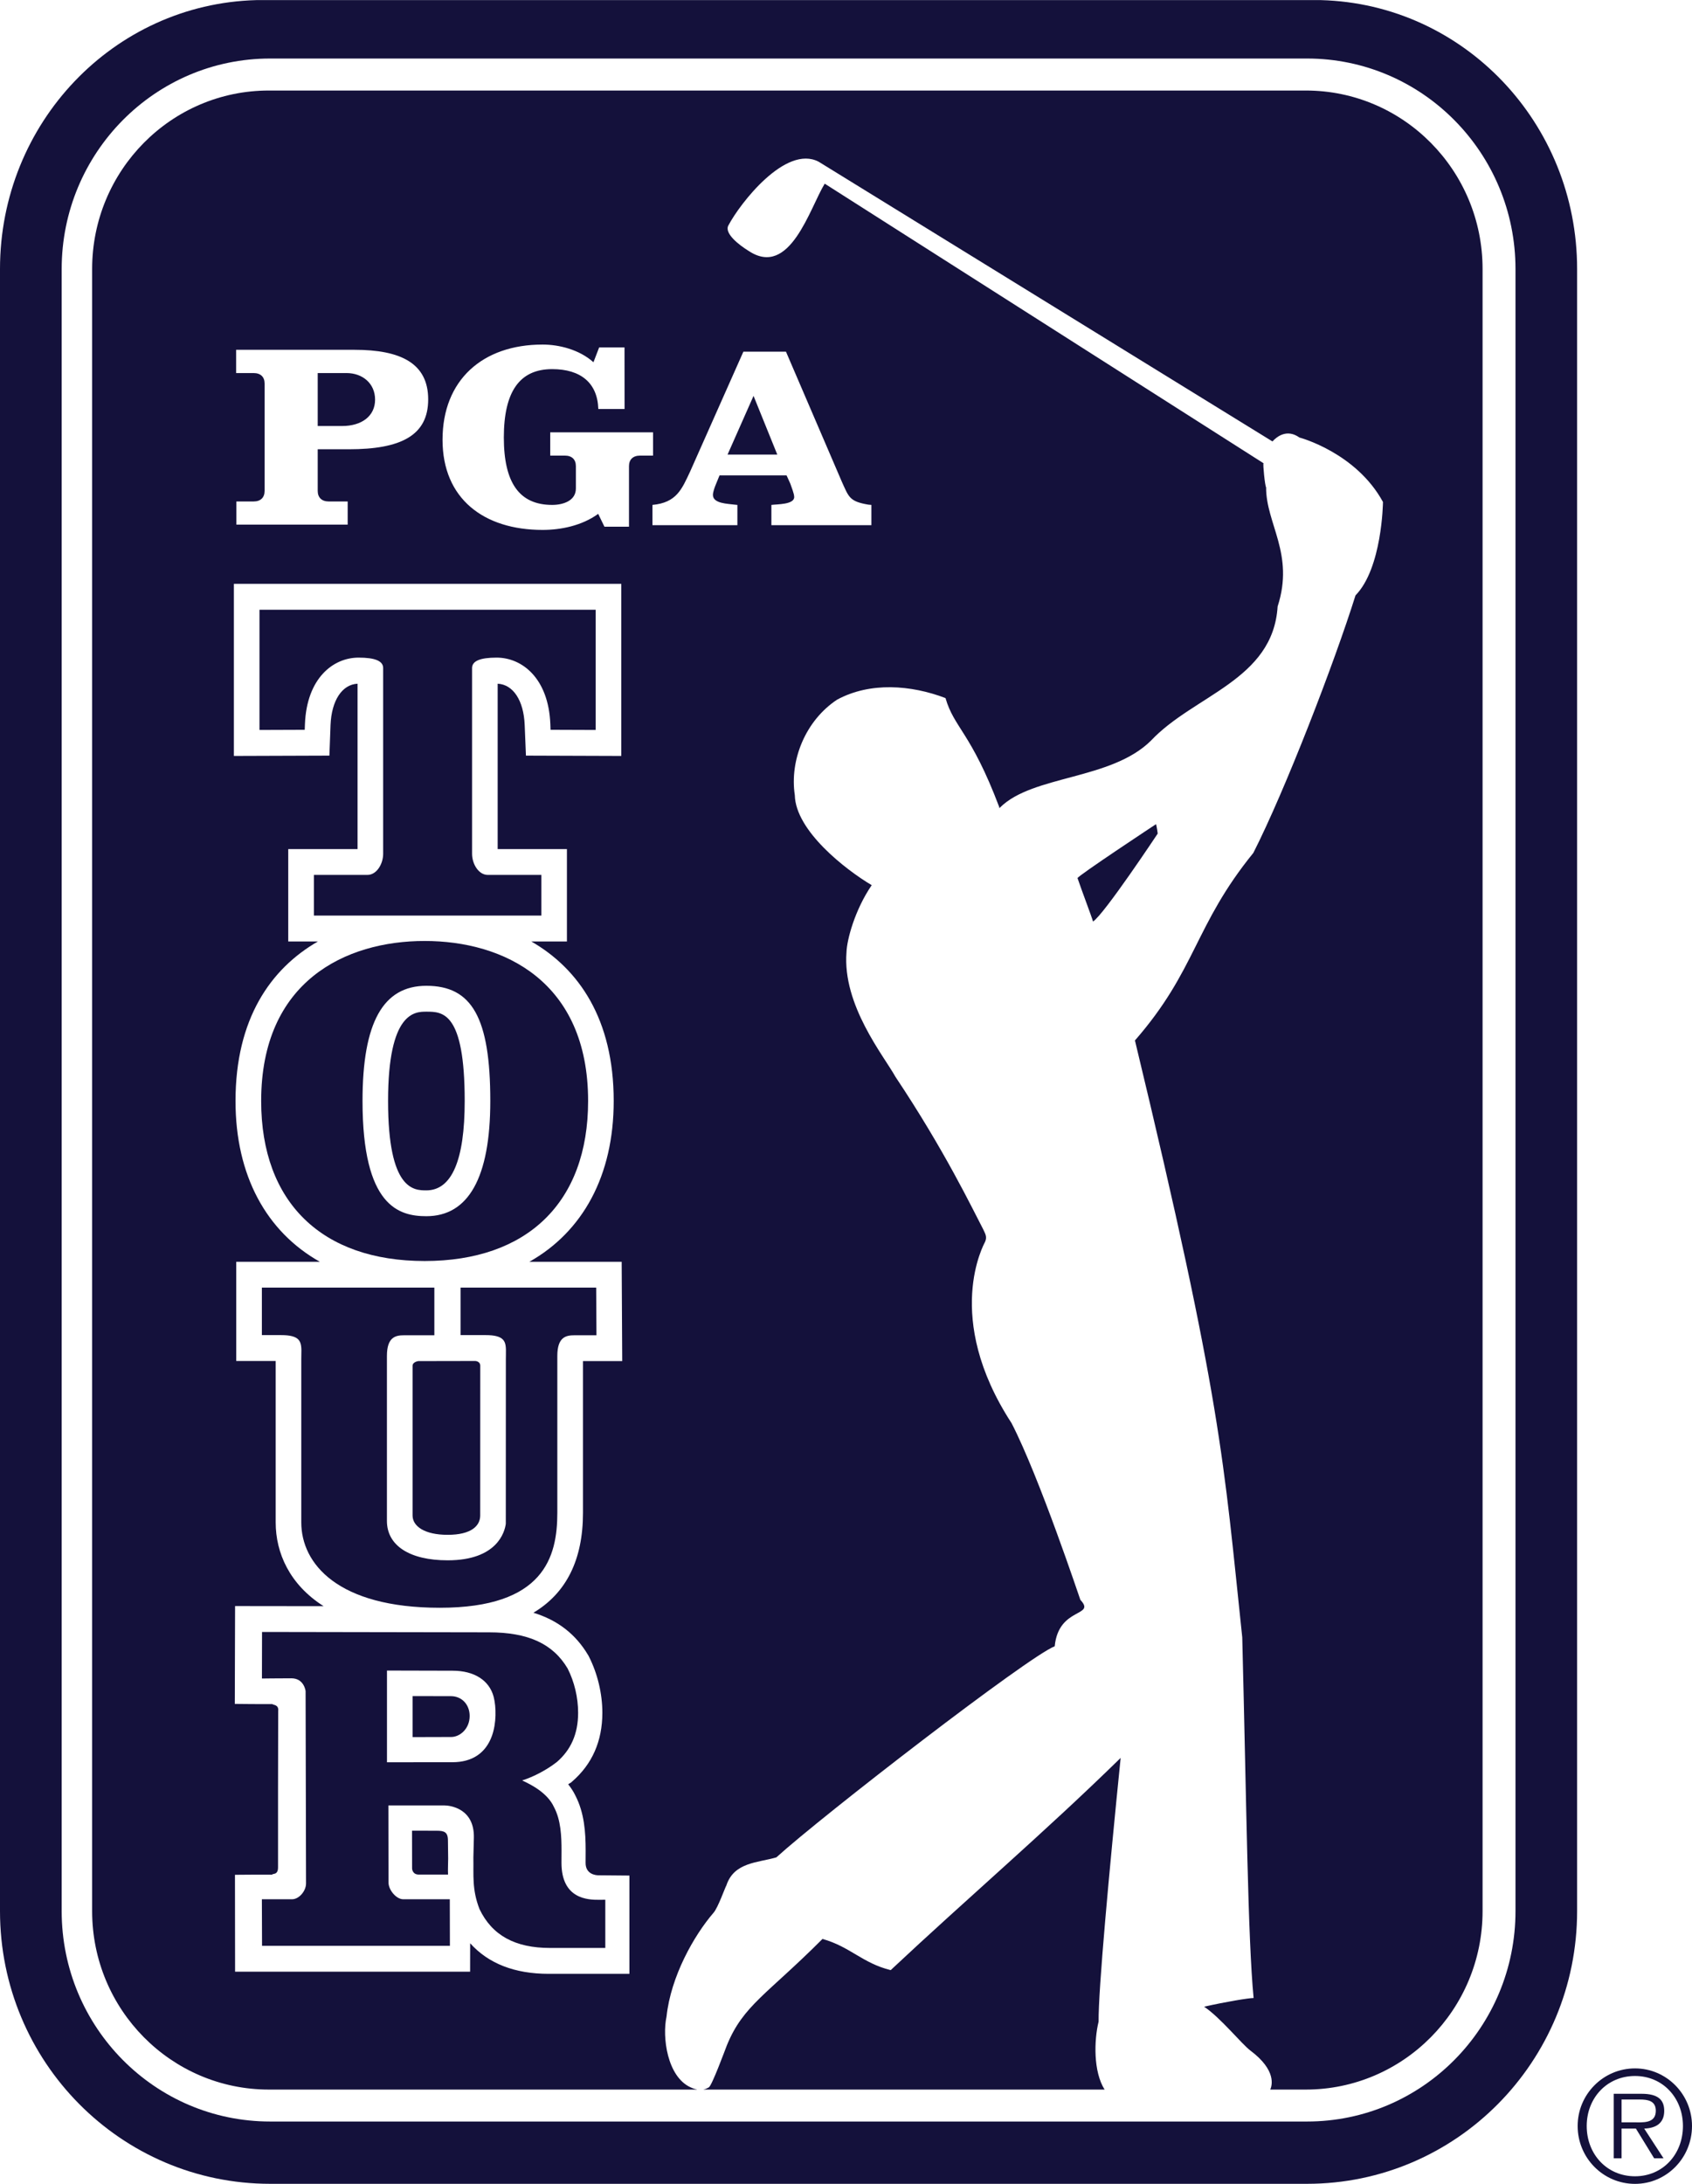
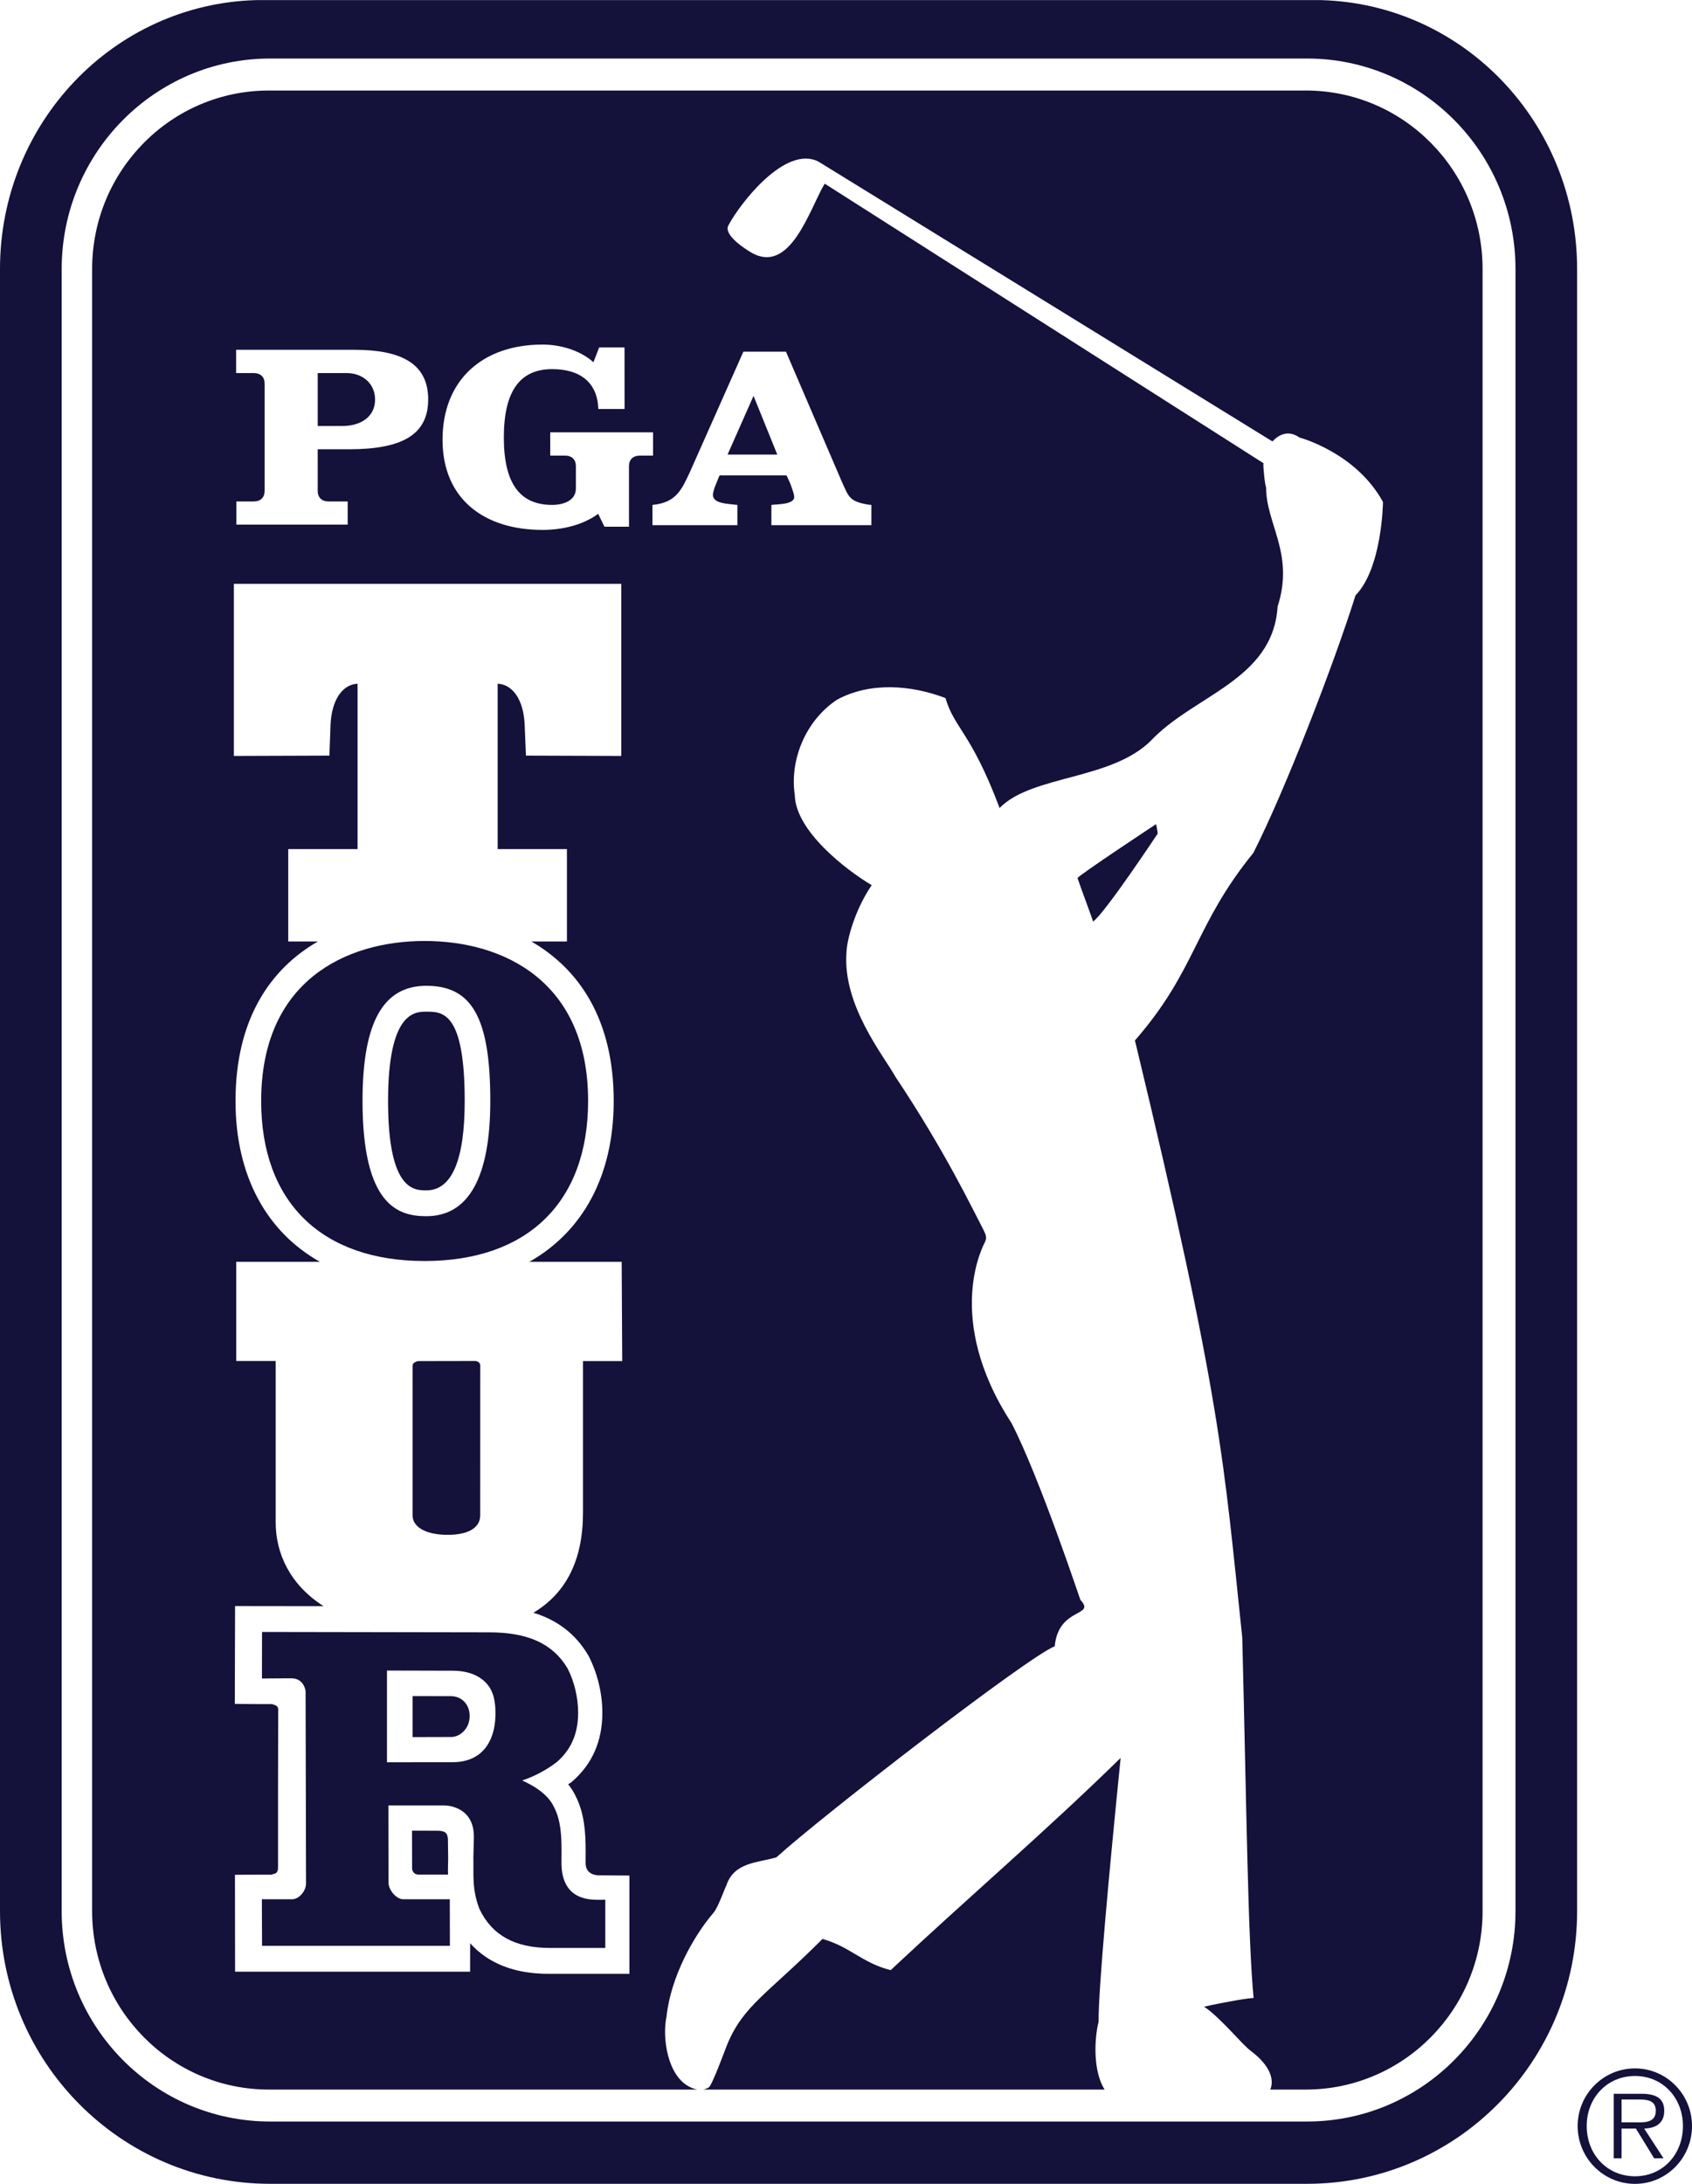
<svg xmlns="http://www.w3.org/2000/svg" width="31" height="40" viewBox="0 0 31 40" fill="none">
  <g clip-path="url(#clip0_13756_57312)">
    <path d="M24.202 0.002C26.817 0.073 28.895 2.254 28.895 4.927V35.004C28.895 37.763 26.68 39.999 23.947 39.999H4.949C2.216 39.999 4.034e-05 37.763 0 35.004V4.927C0 2.255 2.08 0.073 4.694 0.002H24.202ZM4.949 1.072C2.84 1.072 1.13 2.8 1.13 4.928V35.004C1.13 37.133 2.84 38.858 4.949 38.858H23.947C26.056 38.858 27.766 37.133 27.766 35.004V4.928C27.766 2.8 26.056 1.072 23.947 1.072H4.949Z" fill="#14113B" />
    <path d="M29.928 38.873C30.094 38.873 30.337 38.901 30.337 38.661C30.337 38.476 30.187 38.455 30.044 38.455H29.709V38.873H29.928ZM30.478 39.531H30.306L29.972 38.987H29.709V39.531H29.566V38.35H30.076C30.387 38.35 30.491 38.468 30.491 38.663C30.491 38.895 30.331 38.981 30.124 38.987L30.478 39.531ZM30.834 38.94C30.834 38.426 30.465 38.024 29.956 38.024C29.443 38.024 29.071 38.426 29.071 38.94C29.071 39.459 29.443 39.861 29.956 39.861C30.465 39.861 30.834 39.459 30.834 38.94ZM28.905 38.94C28.905 38.359 29.375 37.885 29.956 37.885C30.533 37.885 31 38.359 31 38.94C31 39.526 30.533 40 29.956 40C29.375 40 28.905 39.526 28.905 38.94Z" fill="#14113B" />
    <path d="M23.925 1.658C25.713 1.658 27.163 3.122 27.163 4.927V35.004C27.163 36.808 25.713 38.272 23.925 38.273H23.273C23.306 38.199 23.389 37.919 22.911 37.56C22.75 37.44 22.361 36.954 22.061 36.755C22.458 36.665 22.876 36.596 22.968 36.596C22.862 35.492 22.839 33.109 22.76 29.991C22.418 26.761 22.388 25.674 20.794 19.057C21.922 17.763 21.878 16.958 22.963 15.622C23.547 14.474 24.447 12.142 24.835 10.905C25.321 10.408 25.338 9.218 25.338 9.194C24.847 8.293 23.822 8.017 23.808 8.014C23.576 7.848 23.39 8.001 23.315 8.084H23.311L14.999 2.962C14.393 2.645 13.557 3.728 13.347 4.126C13.262 4.27 13.533 4.483 13.718 4.597C14.473 5.095 14.834 3.816 15.11 3.364L23.15 8.485C23.134 8.491 23.177 8.907 23.197 8.926C23.193 9.592 23.721 10.144 23.408 11.108C23.324 12.459 21.874 12.729 21.085 13.568C20.358 14.287 18.927 14.196 18.327 14.786C18.323 14.791 18.313 14.801 18.311 14.803C18.311 14.8 18.307 14.783 18.306 14.778C17.789 13.412 17.482 13.335 17.323 12.786C16.69 12.545 15.942 12.488 15.337 12.815C14.757 13.198 14.465 13.924 14.562 14.563C14.576 15.217 15.491 15.928 15.971 16.213C15.663 16.663 15.516 17.212 15.509 17.441C15.432 18.411 16.193 19.339 16.406 19.723C17.306 21.07 17.816 22.139 18.014 22.517C18.045 22.59 18.093 22.649 18.047 22.748C18.035 22.774 17.269 24.126 18.533 26.066C19.048 27.064 19.787 29.29 19.794 29.303C20.088 29.619 19.395 29.424 19.324 30.153C18.828 30.349 15.069 33.253 14.224 34.02C13.886 34.119 13.45 34.106 13.309 34.532C13.286 34.567 13.155 34.942 13.074 35.033C12.712 35.453 12.29 36.202 12.212 36.935C12.13 37.31 12.223 38.039 12.655 38.233C12.701 38.254 12.741 38.266 12.775 38.273H4.926C3.137 38.272 1.688 36.808 1.688 35.004V4.927C1.688 3.122 3.137 1.658 4.926 1.658H23.925ZM20.532 32.198C20.32 34.296 20.122 36.451 20.128 37.028C20.044 37.372 20.03 37.945 20.238 38.273H12.885C12.931 38.264 12.962 38.245 12.986 38.233C13.043 38.204 13.287 37.539 13.318 37.461C13.618 36.727 14.056 36.53 15.069 35.514C15.576 35.655 15.799 35.957 16.319 36.085C17.728 34.764 19.147 33.554 20.532 32.198ZM4.285 13.846L6.035 13.84L6.056 13.279C6.074 12.829 6.268 12.537 6.551 12.523V15.552H5.281V17.244H5.825C4.954 17.745 4.315 18.667 4.315 20.166C4.315 21.532 4.88 22.558 5.86 23.111H4.328V24.928H5.051V27.885C5.051 28.443 5.305 29.022 5.929 29.419L4.307 29.417L4.302 31.209C4.302 31.209 4.838 31.215 4.991 31.212C4.992 31.231 5.112 31.214 5.097 31.339C5.094 31.841 5.093 33.644 5.094 34.204C5.094 34.354 4.988 34.309 4.987 34.337C4.842 34.334 4.305 34.339 4.305 34.339L4.307 36.114H8.613C8.613 36.114 8.614 35.611 8.614 35.593C8.947 35.964 9.428 36.153 10.052 36.153H11.532V34.353L10.962 34.348C10.915 34.348 10.726 34.329 10.729 34.118L10.73 33.898C10.73 33.559 10.706 33.205 10.542 32.888C10.505 32.81 10.459 32.744 10.41 32.681C10.427 32.668 10.448 32.659 10.465 32.647L10.482 32.631C10.849 32.314 11.036 31.891 11.036 31.372C11.036 31.02 10.948 30.654 10.79 30.342L10.783 30.328L10.775 30.315C10.547 29.93 10.215 29.674 9.773 29.539C10.375 29.18 10.681 28.57 10.681 27.71V24.93H11.4L11.39 23.111H9.699C10.679 22.558 11.244 21.532 11.244 20.166C11.244 18.667 10.605 17.745 9.734 17.244H10.387V15.552H9.118V12.523C9.401 12.537 9.595 12.828 9.613 13.279L9.636 13.84L11.383 13.846V10.694H4.285V13.846ZM7.998 33.532C8.137 33.532 8.207 33.553 8.207 33.711C8.208 33.754 8.211 34.042 8.211 34.042C8.211 34.13 8.204 34.243 8.209 34.335H7.673C7.556 34.335 7.55 34.23 7.55 34.224L7.549 33.531L7.998 33.532ZM8.261 31.067C8.46 31.067 8.605 31.22 8.605 31.43C8.605 31.666 8.425 31.815 8.266 31.815L7.559 31.817V31.066L8.261 31.067ZM8.71 24.928C8.71 24.928 8.799 24.933 8.799 25.014C8.799 25.098 8.798 27.397 8.798 27.757C8.798 27.952 8.629 28.112 8.202 28.112C7.775 28.112 7.559 27.953 7.559 27.758V25.016C7.559 24.945 7.662 24.93 7.664 24.93L8.71 24.928ZM7.812 18.53C8.108 18.53 8.514 18.531 8.514 20.166C8.514 21.252 8.277 21.802 7.812 21.803C7.585 21.803 7.11 21.803 7.11 20.166C7.11 18.53 7.603 18.53 7.812 18.53ZM21.211 15.268C21.208 15.272 20.232 16.744 20.026 16.879C20 16.786 19.824 16.326 19.742 16.084C19.737 16.048 21.18 15.095 21.181 15.095C21.181 15.095 21.2 15.173 21.211 15.268ZM9.941 6.311C8.839 6.311 8.108 6.963 8.108 8.055C8.108 9.136 8.865 9.706 9.941 9.706C10.277 9.706 10.66 9.629 10.96 9.412L11.074 9.647H11.524V8.538C11.524 8.417 11.597 8.345 11.727 8.345H11.965V7.919H10.081V8.345H10.35C10.479 8.345 10.551 8.417 10.551 8.538V8.947C10.551 9.175 10.314 9.248 10.117 9.248C9.517 9.248 9.231 8.846 9.231 8.011C9.232 7.176 9.517 6.761 10.117 6.761C10.639 6.761 10.947 7.013 10.962 7.491H11.443L11.442 6.364H10.977L10.873 6.635C10.615 6.403 10.242 6.311 9.941 6.311ZM12.644 8.637C12.493 8.958 12.397 9.207 11.954 9.248V9.619H13.51V9.248L13.458 9.243C13.337 9.226 13.062 9.225 13.062 9.066C13.062 9.008 13.096 8.918 13.121 8.859L13.183 8.707H14.411L14.48 8.859C14.5 8.922 14.551 9.04 14.551 9.104C14.551 9.243 14.239 9.234 14.133 9.248V9.619H15.965V9.248L15.909 9.243C15.562 9.184 15.552 9.107 15.421 8.817L14.4 6.441H13.62L12.644 8.637ZM4.326 6.833H4.646C4.776 6.833 4.848 6.905 4.848 7.025V8.991C4.848 9.112 4.776 9.185 4.646 9.185H4.331V9.609H6.37V9.185H6.023C5.894 9.185 5.821 9.112 5.821 8.991V8.229H6.391C7.343 8.229 7.845 7.978 7.845 7.316C7.845 6.654 7.343 6.407 6.494 6.407H4.326V6.833ZM14.241 8.326H13.33L13.806 7.251L14.241 8.326ZM6.349 6.833C6.639 6.833 6.872 7.02 6.872 7.32C6.872 7.62 6.629 7.803 6.267 7.803H5.821V6.833H6.349Z" fill="#14113B" />
-     <path d="M10.803 11.168H4.754V13.37L5.583 13.367L5.587 13.261C5.621 12.421 6.104 12.045 6.57 12.045C6.873 12.045 7.02 12.107 7.02 12.236V15.639C7.02 15.822 6.902 16.025 6.732 16.025H5.751V16.77H9.918V16.025H8.937C8.767 16.025 8.649 15.822 8.649 15.639V12.236C8.649 12.107 8.796 12.045 9.099 12.045C9.564 12.045 10.049 12.421 10.083 13.261L10.087 13.367L10.914 13.37V11.168H10.803Z" fill="#14113B" />
-     <path d="M10.923 23.584H8.438V24.454H8.902C9.059 24.454 9.161 24.48 9.213 24.535C9.269 24.592 9.272 24.679 9.269 24.815C9.269 24.816 9.268 24.889 9.268 24.889C9.268 24.89 9.267 27.91 9.267 27.91C9.248 28.056 9.112 28.579 8.202 28.579C7.505 28.579 7.089 28.309 7.089 27.858V24.835C7.089 24.486 7.251 24.457 7.403 24.457H7.958V23.584H4.798V24.454H5.154C5.312 24.454 5.414 24.48 5.466 24.535C5.526 24.597 5.524 24.702 5.521 24.814C5.521 24.815 5.52 24.889 5.52 24.889V27.885C5.52 28.64 6.187 29.448 8.058 29.448C9.967 29.448 10.211 28.518 10.211 27.71V24.835C10.211 24.486 10.373 24.457 10.524 24.457H10.928L10.923 23.584Z" fill="#14113B" />
    <path d="M7.812 22.276C7.31 22.276 6.642 22.098 6.642 20.166C6.642 18.717 7.024 18.056 7.812 18.056C8.644 18.056 8.983 18.636 8.983 20.166C8.983 21.576 8.578 22.276 7.812 22.276ZM7.78 17.235C6.332 17.235 4.785 17.972 4.785 20.166C4.785 22.029 5.904 23.097 7.78 23.097C9.655 23.097 10.775 22.029 10.775 20.166C10.775 17.972 9.227 17.235 7.78 17.235Z" fill="#14113B" />
    <path d="M7.09 30.598C7.263 30.598 7.863 30.601 8.294 30.601C8.686 30.601 8.963 30.775 9.044 31.077C9.093 31.265 9.097 31.563 9.012 31.797C8.897 32.114 8.646 32.277 8.29 32.277C8.289 32.277 7.352 32.277 7.09 32.278V30.598ZM10.979 34.797C10.768 34.799 10.287 34.782 10.287 34.118L10.288 33.895C10.288 33.635 10.277 33.337 10.149 33.097C10.029 32.837 9.73 32.686 9.566 32.611C9.776 32.544 10.014 32.42 10.204 32.272C10.456 32.053 10.592 31.763 10.592 31.372C10.592 31.093 10.524 30.804 10.399 30.559C10.13 30.106 9.674 29.898 8.959 29.898C8.957 29.898 4.801 29.891 4.801 29.891L4.799 30.744C4.799 30.744 5.101 30.74 5.338 30.74C5.574 30.74 5.599 30.975 5.599 30.975C5.599 30.975 5.606 33.636 5.607 34.498C5.607 34.637 5.478 34.787 5.352 34.787H4.798L4.801 35.64H8.243L8.241 34.787H7.386C7.263 34.787 7.118 34.62 7.118 34.479C7.118 34.479 7.116 33.416 7.116 33.068C7.158 33.068 8.137 33.068 8.137 33.068C8.25 33.068 8.692 33.125 8.682 33.657L8.673 34.023C8.679 34.347 8.645 34.605 8.785 34.967C9.016 35.449 9.437 35.679 10.078 35.679H11.09V34.796L10.979 34.797Z" fill="#14113B" />
  </g>
  <defs>
    <clipPath id="clip0_13756_57312">
      <rect width="31" height="40" fill="white" />
    </clipPath>
  </defs>
</svg>